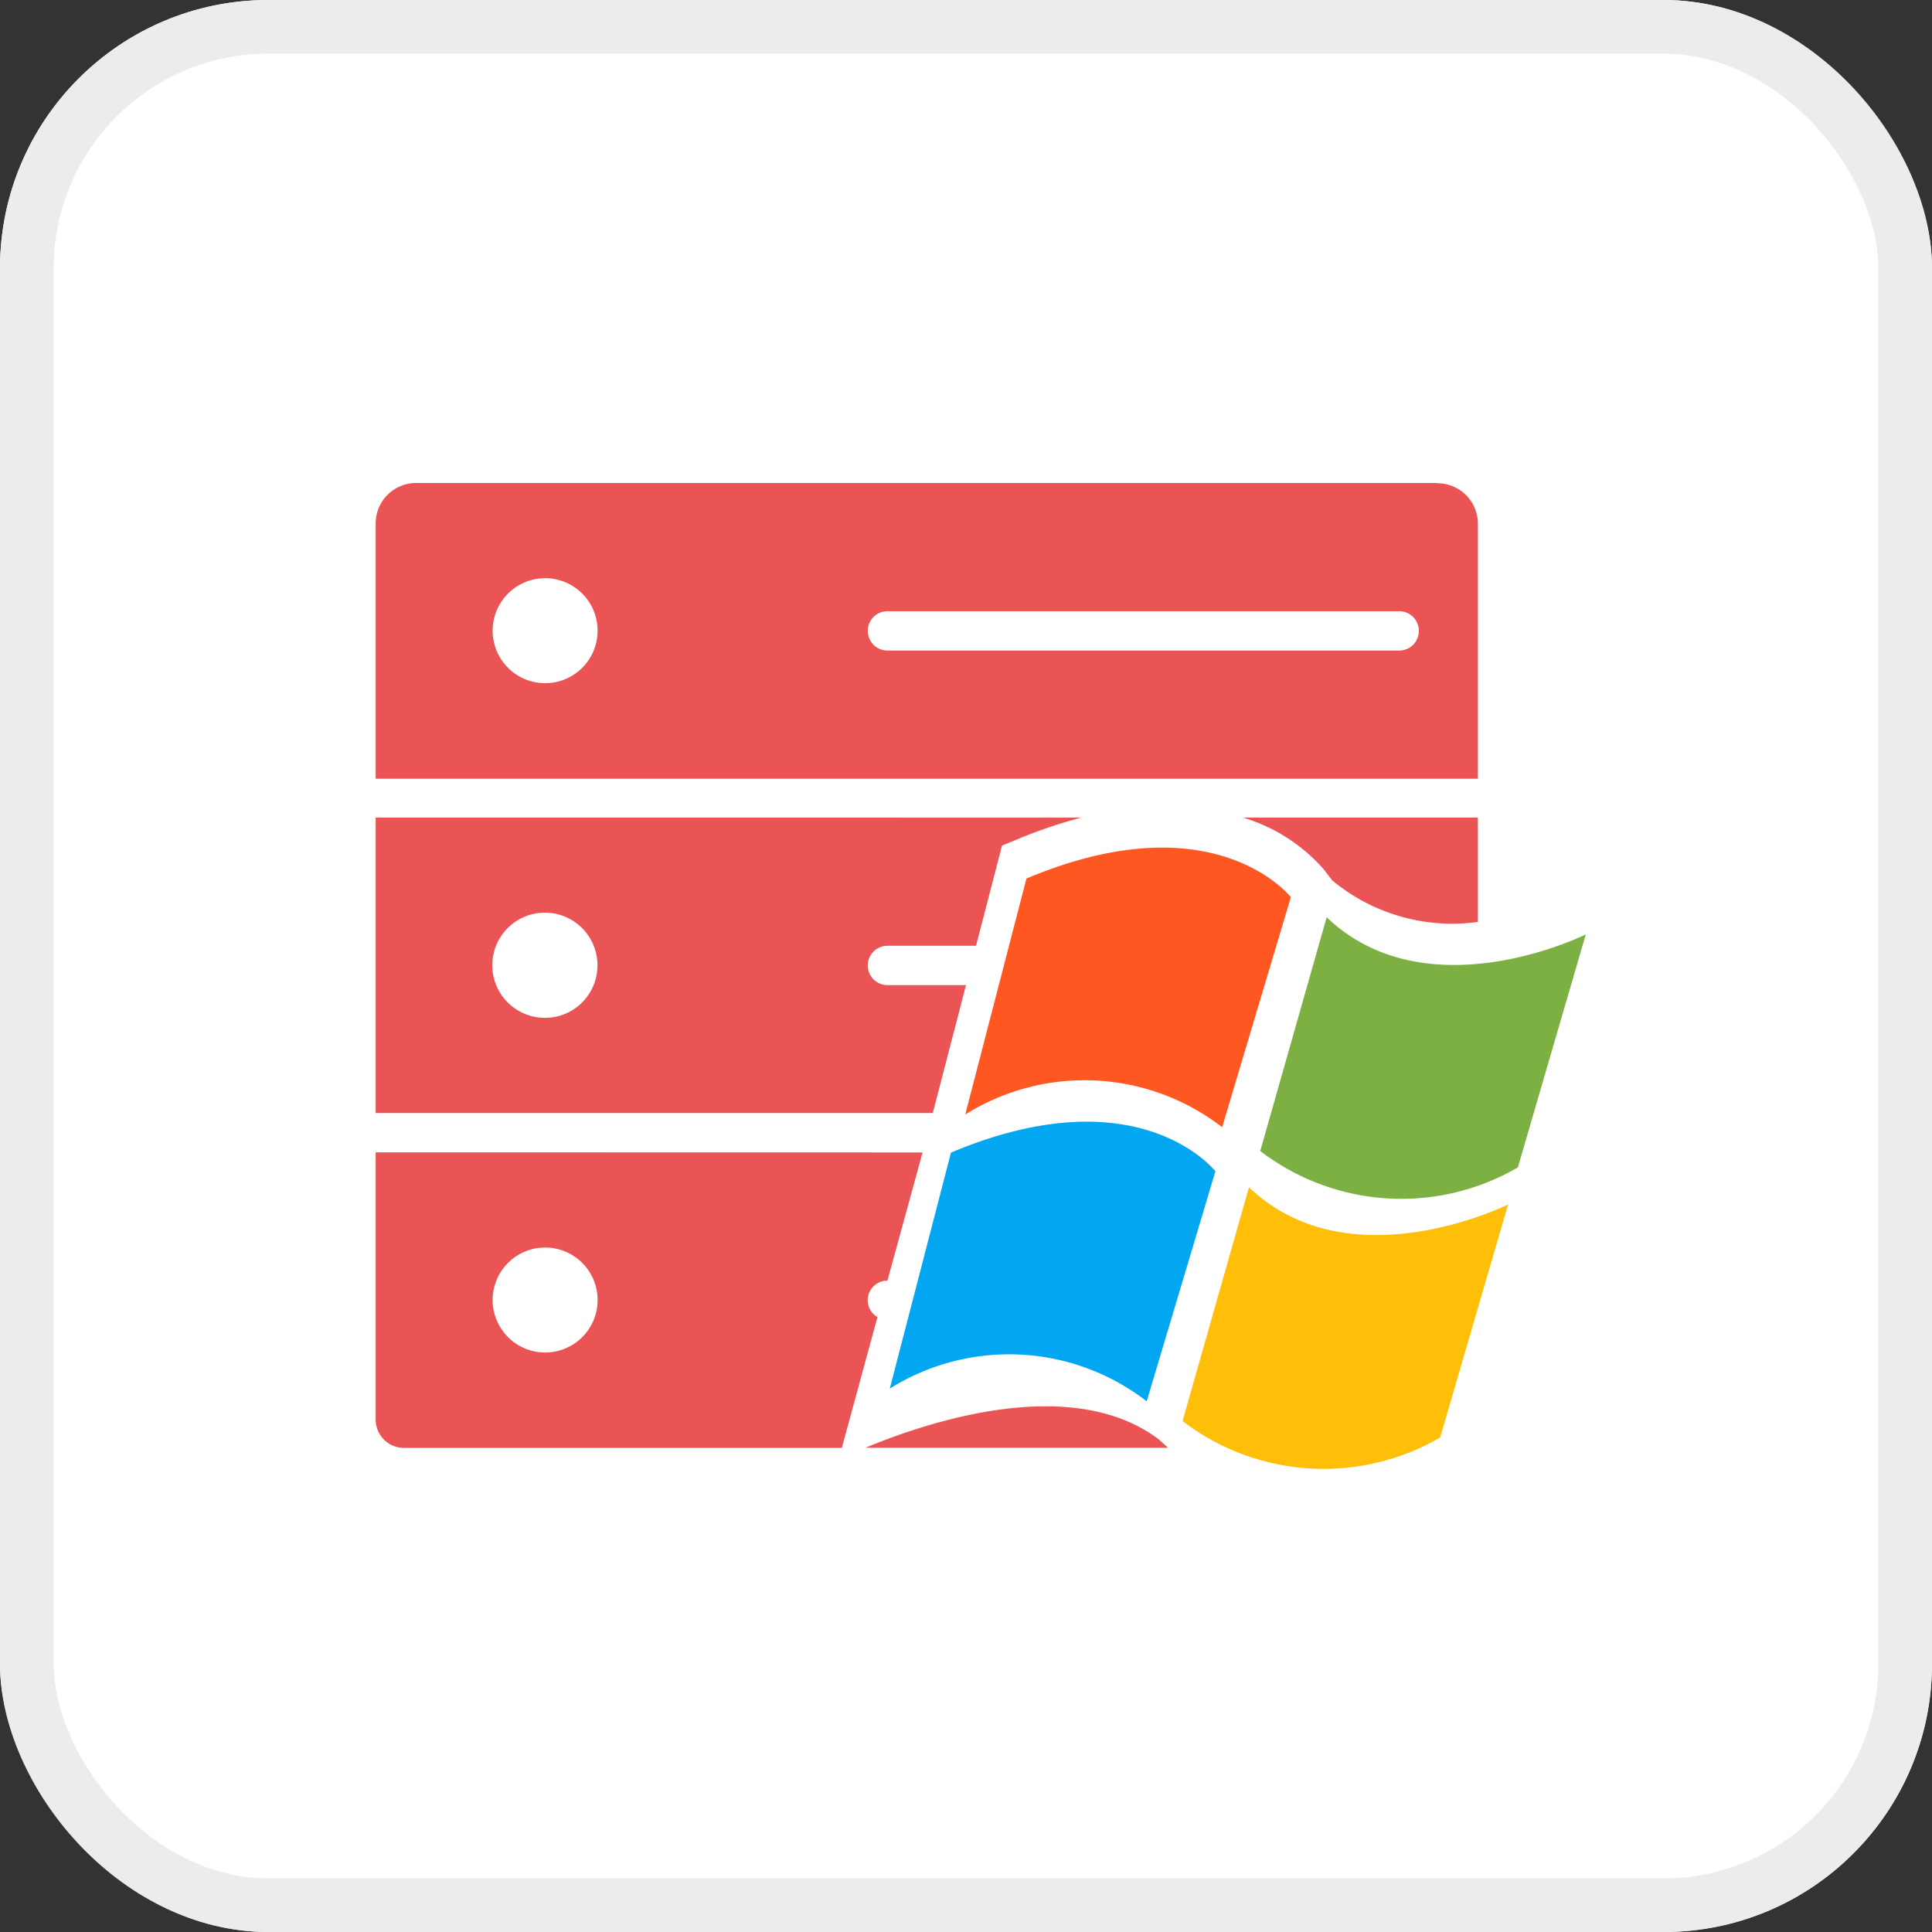
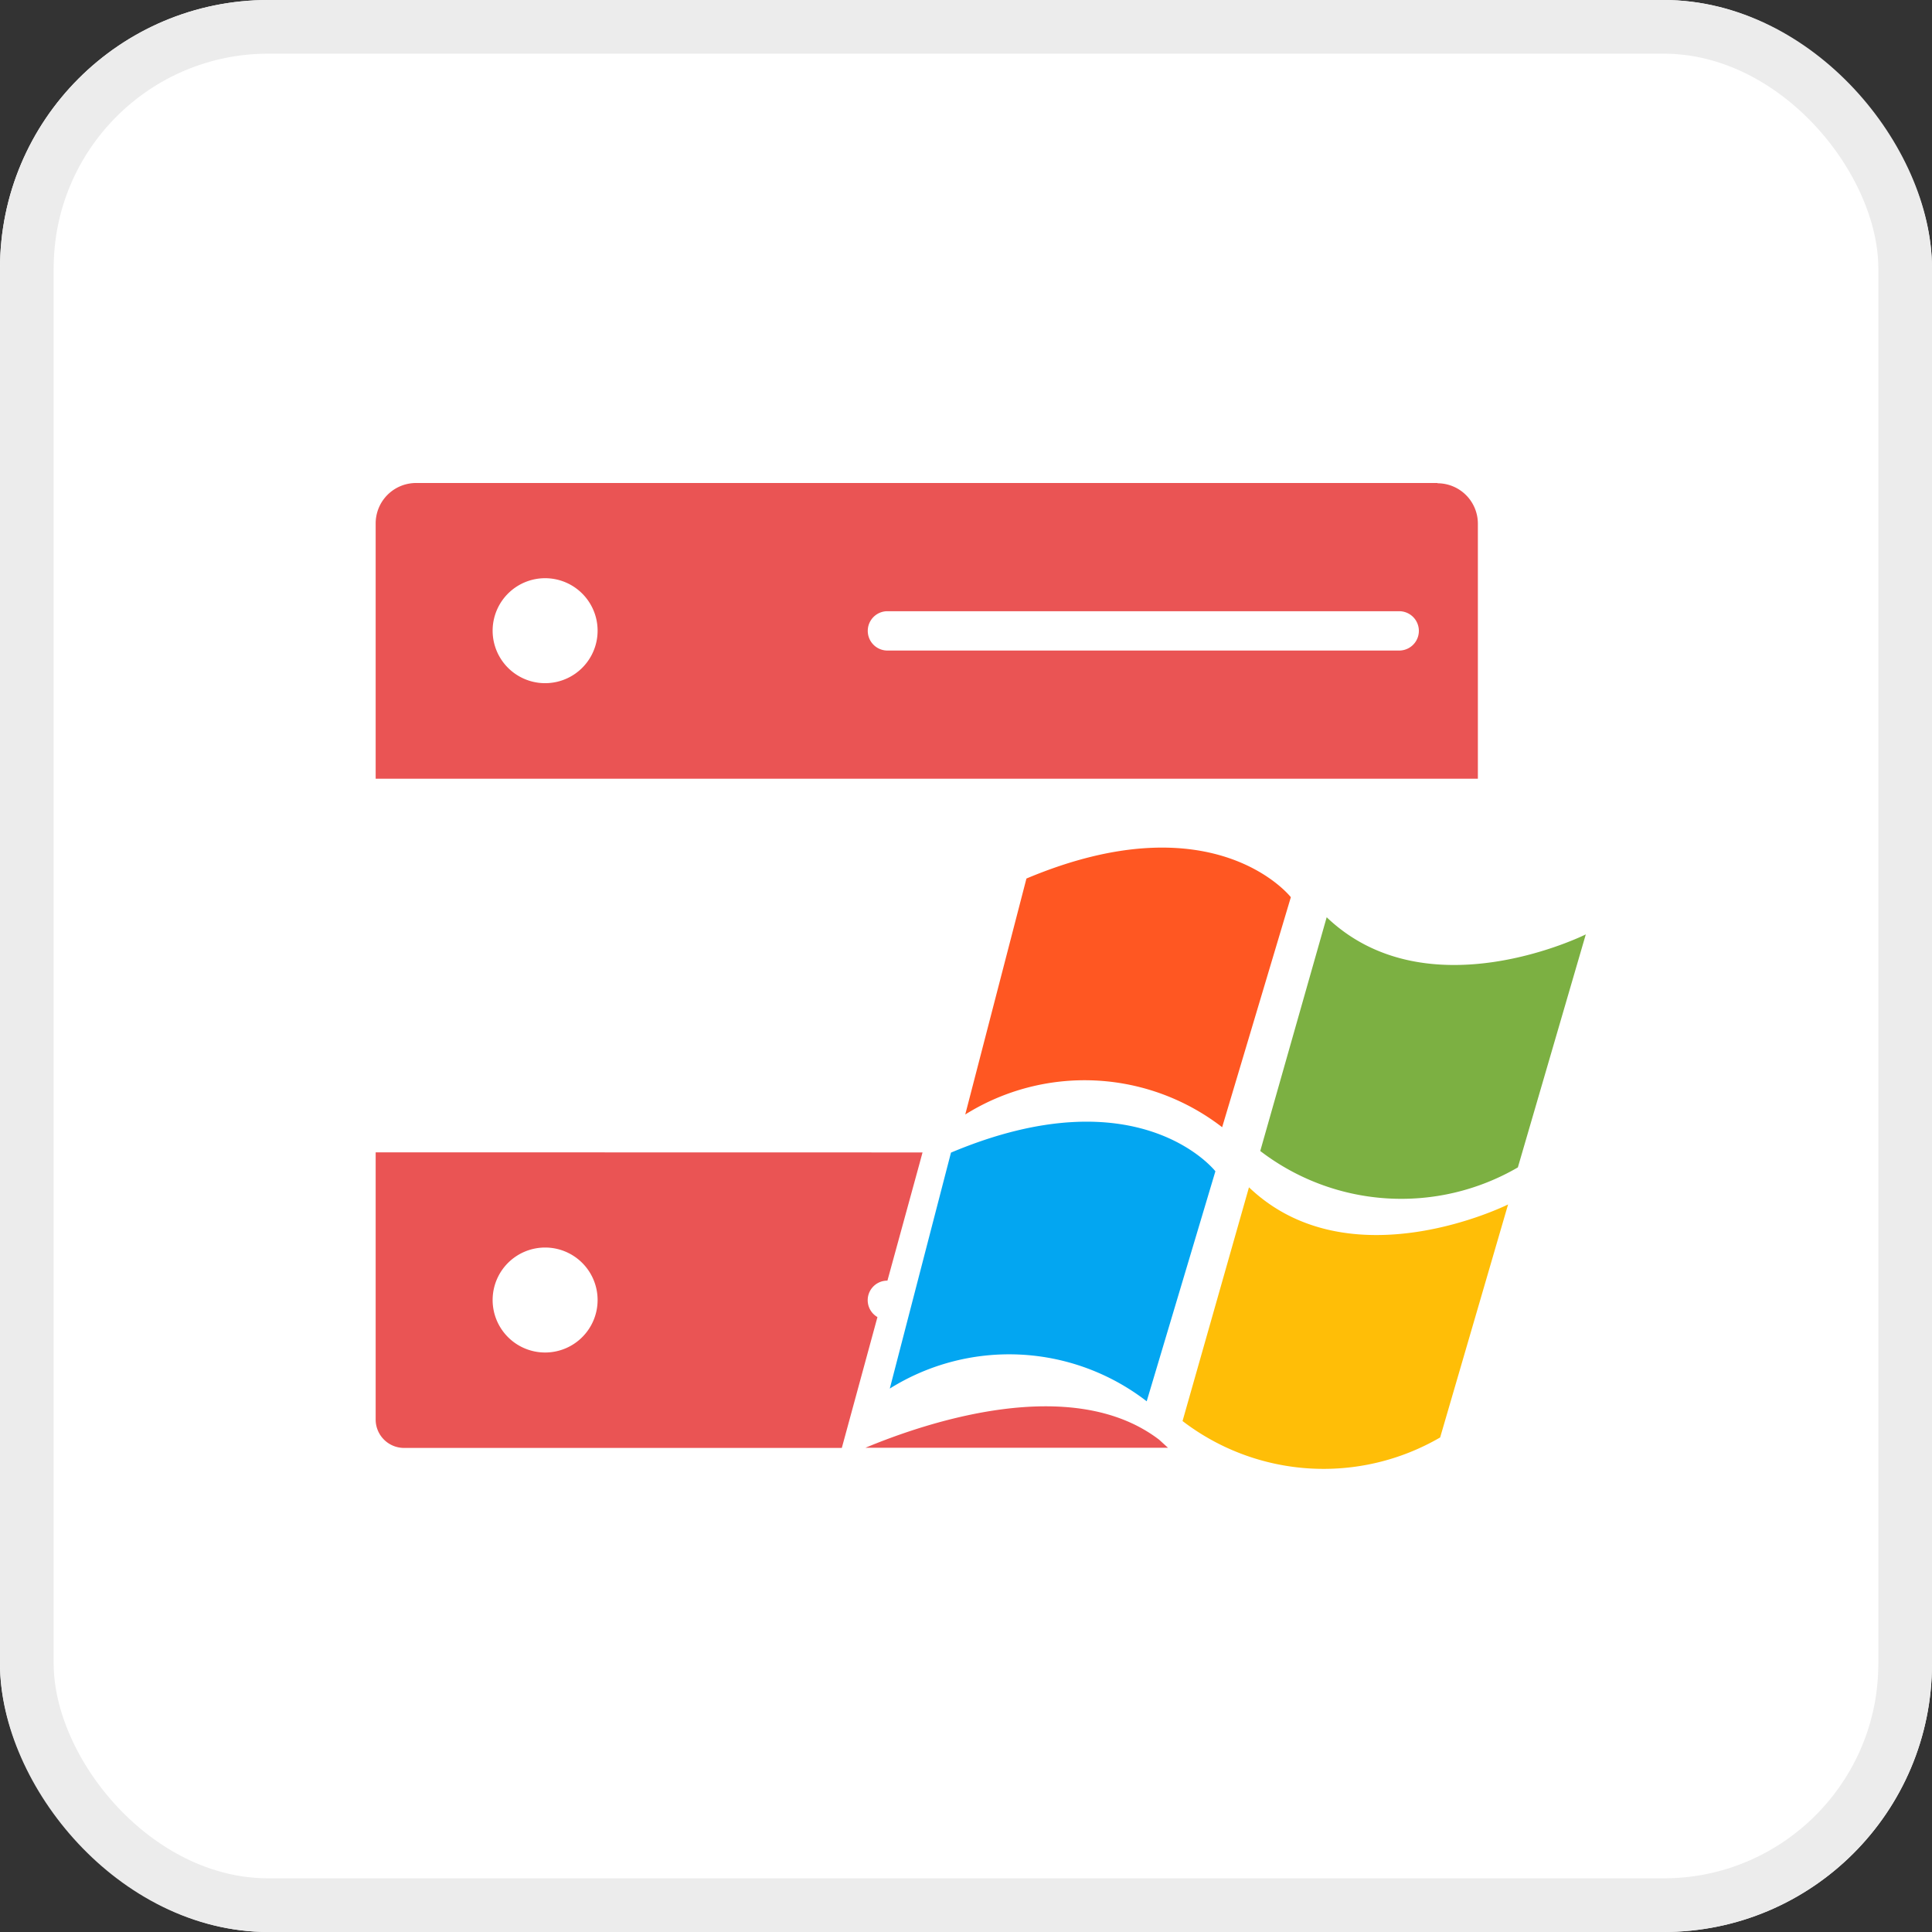
<svg xmlns="http://www.w3.org/2000/svg" width="36" height="36">
  <rect width="100%" height="100%" fill="#333333" stroke="none" />
  <g data-name="Group 141">
    <g fill="#fff" stroke="#ececec" data-name="Rectangle 1578">
      <rect width="36" height="36" stroke="none" rx="5" />
      <rect width="35" height="35" x=".5" y=".5" fill="none" rx="4.5" />
    </g>
    <g data-name="Group 140">
      <path fill="#ea5454" d="M26.786 9H7.752A.753.753 0 0 0 7 9.752v4.758h20.538V9.757a.753.753 0 0 0-.752-.752m-15.672 2.951a.978.978 0 1 1-.958-1.182.978.978 0 0 1 .958 1.182m14.959.166h-9.537a.366.366 0 0 1 0-.733h9.536a.366.366 0 0 1 0 .733" data-name="Path 43" />
-       <path fill="#ea5454" d="M23.161 15.234a3.243 3.243 0 0 1 1.49.948l.176.225a3.5 3.5 0 0 0 2.711.772v-1.945ZM7 15.234v5.506h10.381L18 18.356h-1.464a.366.366 0 0 1 0-.733h1.651l.484-1.866.259-.107a9.221 9.221 0 0 1 1.216-.415Zm3.156 3.732a.98.98 0 1 1 .977-.977.977.977 0 0 1-.977.977" data-name="Path 44" />
      <path fill="#ea5454" d="m21.754 26.968-.156-.142c-1.627-1.241-4.348-.318-5.472.151h5.643s-.01 0-.015-.01M7 21.472v4.98a.529.529 0 0 0 .528.528h8.158l.664-2.438a.364.364 0 0 1 .186-.679l.6-2.189.054-.2Zm4.114 2.956a.978.978 0 1 1-.958-1.182.978.978 0 0 1 .958 1.182" data-name="Path 45" />
      <path fill="#ff5722" d="m19.127 16.367-1.141 4.4a4.192 4.192 0 0 1 4.787.237l1.28-4.286s-1.42-1.823-4.926-.348" data-name="Path 62" />
      <path fill="#03a6f1" d="m17.721 21.474-1.141 4.4a4.192 4.192 0 0 1 4.787.237l1.28-4.286s-1.42-1.823-4.926-.348" data-name="Path 63" />
      <path fill="#7cb042" d="m24.721 17.091-1.238 4.356a4.321 4.321 0 0 0 4.8.306l1.266-4.342s-2.95 1.475-4.829-.32" data-name="Path 64" />
      <path fill="#ffbe07" d="m23.273 22.123-1.238 4.356a4.321 4.321 0 0 0 4.8.306l1.266-4.342s-2.95 1.475-4.829-.32" data-name="Path 65" />
    </g>
  </g>
</svg>